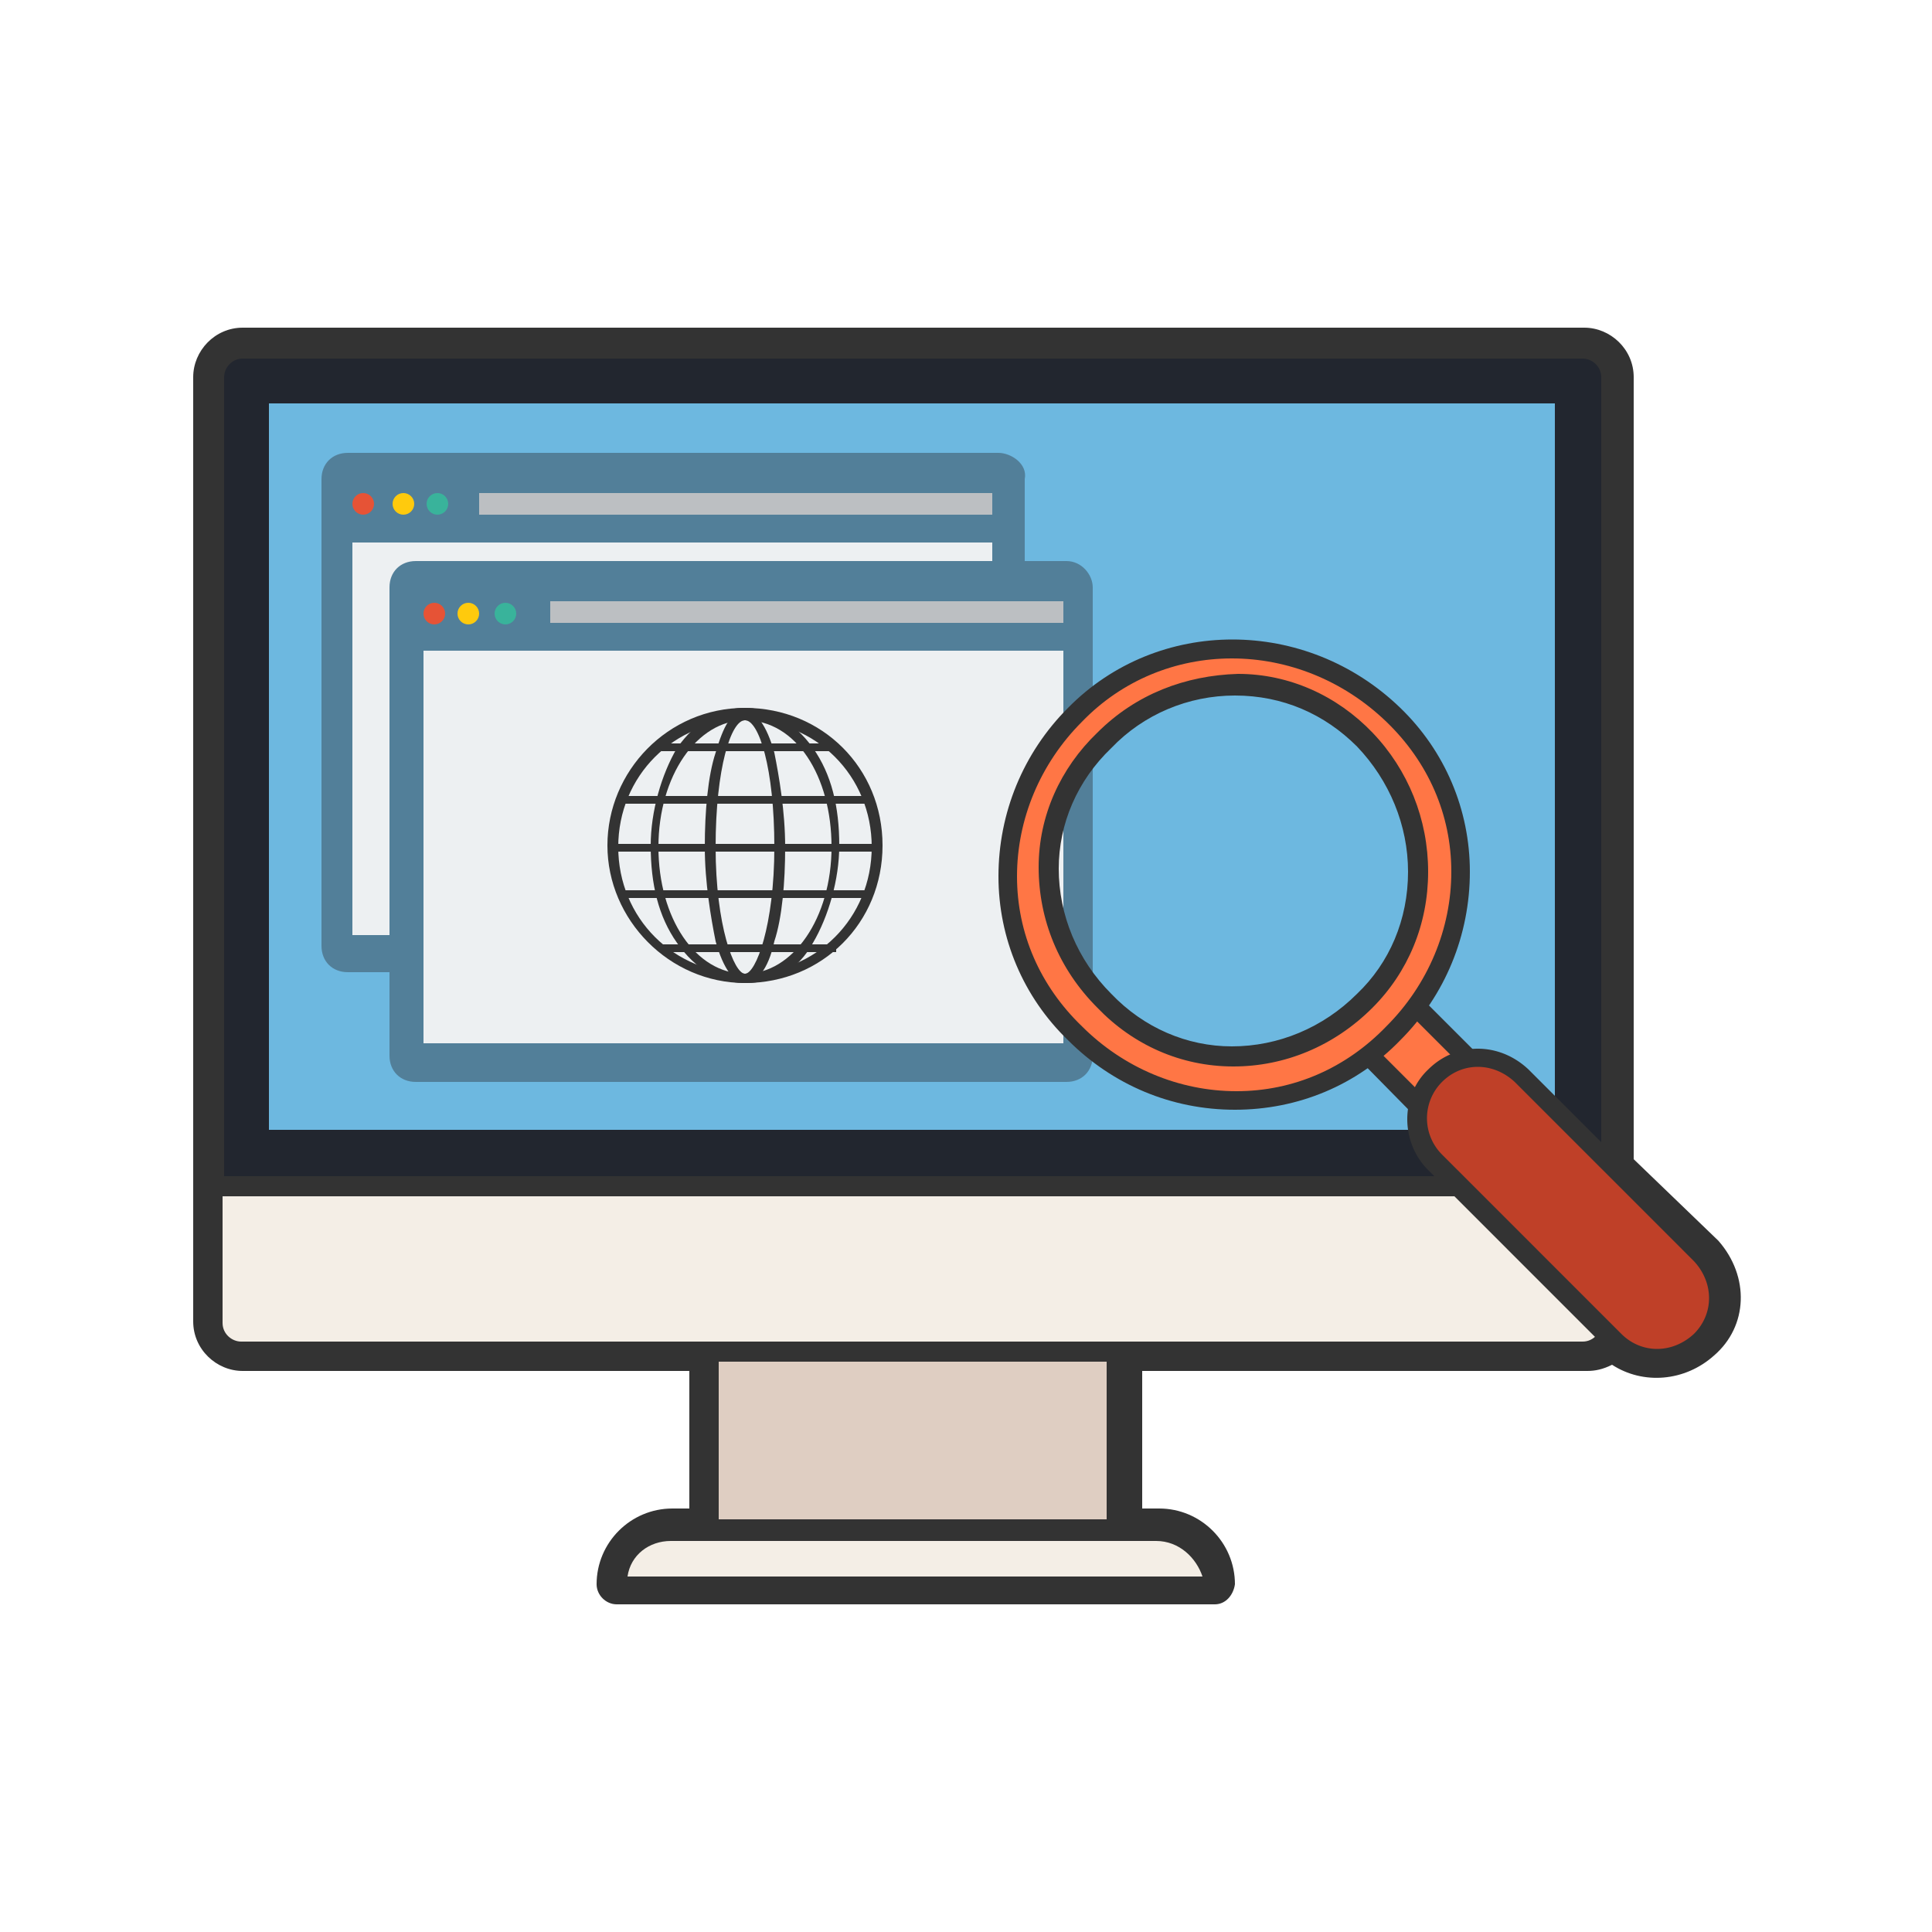
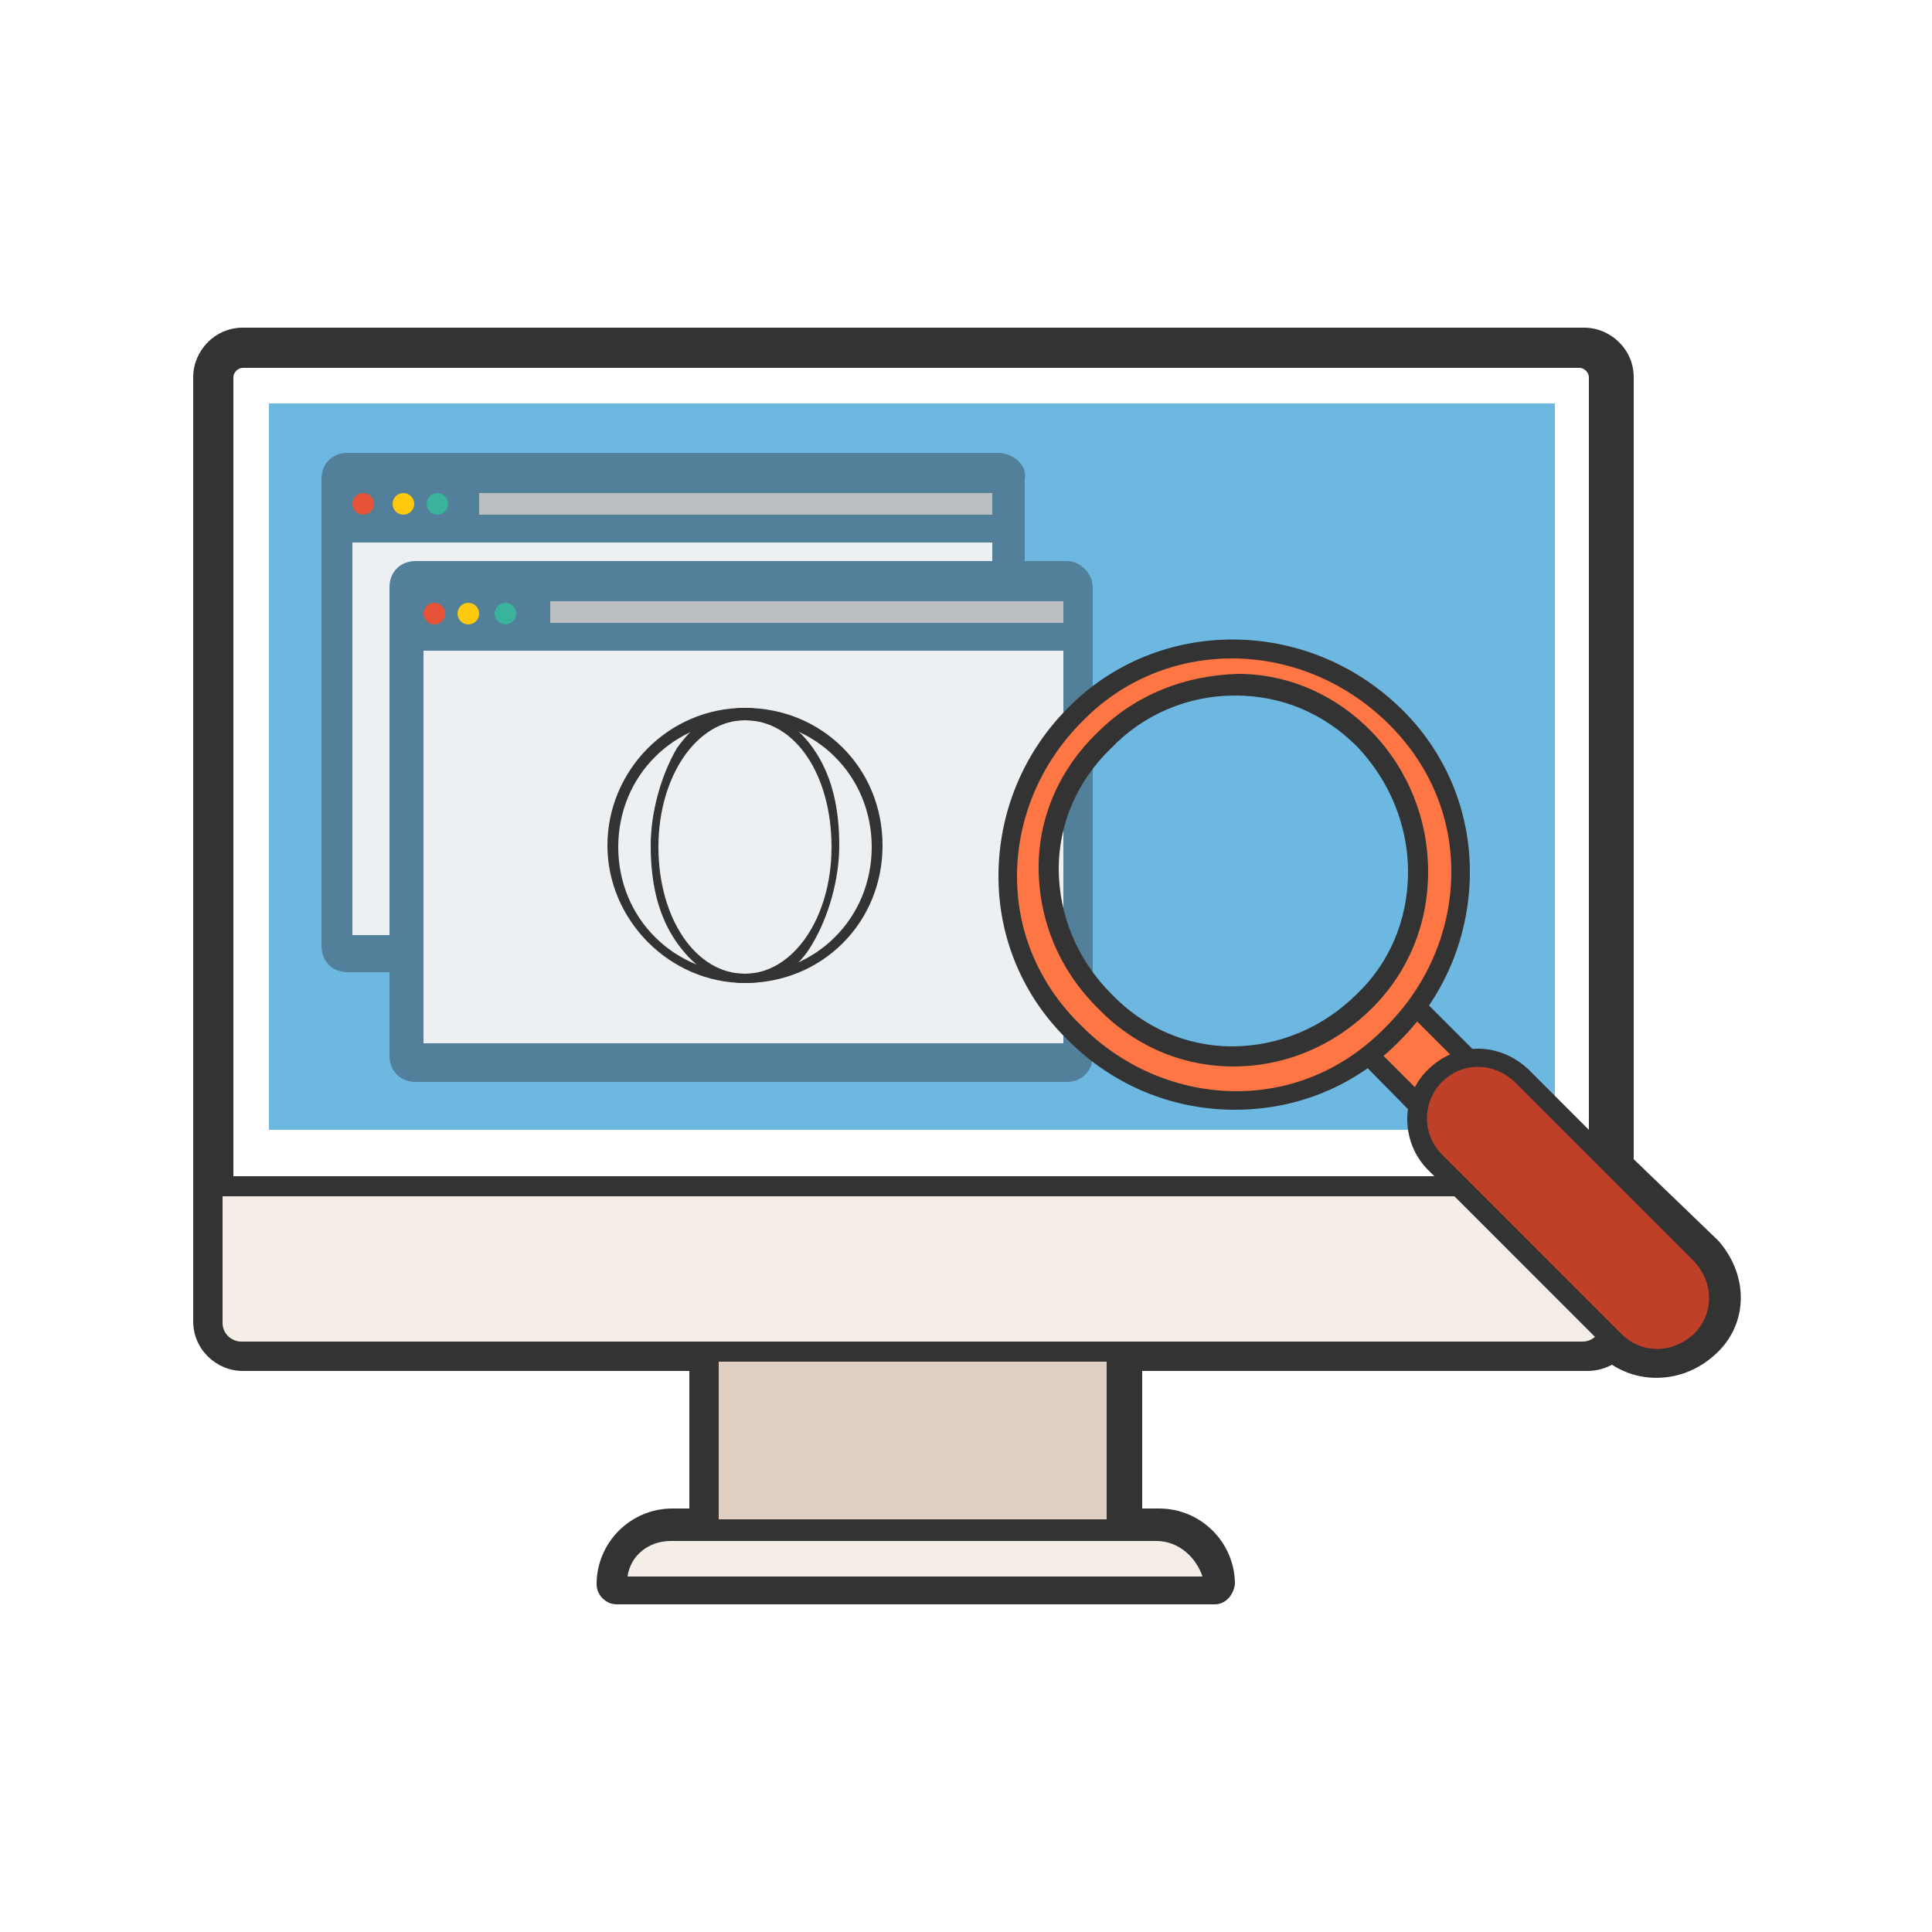
<svg xmlns="http://www.w3.org/2000/svg" viewBox="0 0 125 125">
  <style>.avst0{fill:#333}.avst1{fill:#dfcec2}.avst2{fill:#22262f}.avst3{fill:#6db8e0}.avst4{fill:#f4eee6}.avst5{fill:#527f99}.avst6{fill:#edf0f2}.avst7{fill:#e65336}.avst8{fill:#ffca0d}.avst9{fill:#39b39b}.avst10{fill:#bcbfc2}.avst11{fill:#ff7645}.avst12{fill:#bf4028}</style>
  <path class="avst0" d="M78.6 103.8H39.9c-.7 0-1.3-.6-1.3-1.3 0-2.7 2.2-4.9 4.9-4.9h1.1v-8.9H15.7c-1.7 0-3.2-1.4-3.2-3.2V24.4c0-1.7 1.4-3.2 3.2-3.2h86.8c1.7 0 3.2 1.4 3.2 3.2V75l5.4 5.2.1.1c2 2.3 1.9 5.5-.3 7.4-1.9 1.7-4.6 1.9-6.6.6-.6.3-1.1.4-1.6.4H73.9v8.9H75c2.7 0 4.9 2.2 4.9 4.9-.1.7-.6 1.3-1.3 1.3zm-37.1-2.6h35.3c-.4-.6-1.1-1-1.9-1h-2.4c-.7 0-1.3-.6-1.3-1.3V87.5c0-.7.6-1.3 1.3-1.3h30c.2 0 .4 0 .6-.5.3-.5.9-.7 1.4-.5.5.1.8.5.9 1 1 .7 2.5.6 3.5-.3 1.1-1 1.2-2.6.1-3.8l-5.8-5.6c-.2-.2-.4-.6-.4-.9V24.4c0-.3-.3-.6-.6-.6H15.7c-.3 0-.6.3-.6.6v61.2c0 .3.3.6.6.6h30.2c.7 0 1.3.6 1.3 1.3v11.4c0 .7-.6 1.3-1.3 1.3h-2.4c-.8 0-1.5.4-2 1z" />
  <path class="avst1" d="M45.8 87.5h26.4v11.4H45.8z" />
  <path class="avst0" d="M72.2 99.5H45.8c-.4 0-.6-.3-.6-.6V87.5c0-.4.3-.6.6-.6h26.4c.4 0 .6.3.6.6v11.4c.1.3-.2.6-.6.6zm-25.7-1.2h25.1V88.1H46.5v10.2z" />
-   <path class="avst2" d="M104.3 24.4c0-1-.9-1.9-1.9-1.9H15.7c-1 0-1.9.9-1.9 1.9v52.5h90.5V24.4z" />
  <path class="avst0" d="M104.3 77.5H13.8c-.4 0-.6-.3-.6-.6V24.4c0-1.4 1.1-2.5 2.5-2.5h86.8c1.4 0 2.5 1.1 2.5 2.5v52.5c-.1.4-.3.6-.7.6zm-89.9-1.2h89.2V24.4c0-.7-.6-1.2-1.2-1.2H15.7c-.7 0-1.2.6-1.2 1.2v51.9h-.1z" />
  <path class="avst3" d="M17.4 26.1h83.2v47H17.4z" />
  <path class="avst4" d="M13.8 76.7v8.9c0 1 .9 1.9 1.9 1.9h86.8c1 0 1.9-.9 1.9-1.9v-8.9H13.8z" />
  <path class="avst0" d="M102.4 88.1H15.7c-1.4 0-2.5-1.1-2.5-2.5v-8.9c0-.4.3-.6.6-.6h90.5c.4 0 .6.3.6.6v8.9c0 1.4-1.1 2.5-2.5 2.5zm-88-10.7v8.2c0 .7.6 1.2 1.2 1.2h86.8c.7 0 1.2-.6 1.2-1.2v-8.2H14.4z" />
  <path class="avst4" d="M74.8 99.1H43.4c-2 0-3.6 1.5-3.6 3.6h38.7c-.1-1.9-1.6-3.6-3.7-3.6z" />
  <path class="avst0" d="M78.6 103.3H39.9c-.4 0-.6-.3-.6-.6 0-2.4 1.8-4.2 4.2-4.2h31.4c2.2 0 4.2 1.8 4.4 4.2 0 .2 0 .4-.2.5-.2 0-.4.1-.5.1zm-38-1.3h37.2c-.4-1.2-1.5-2.3-3-2.3H43.4c-1.4 0-2.6.9-2.8 2.3z" />
  <path class="avst5" d="M64.6 29.3H22.5c-1 0-1.7.7-1.7 1.7v30.2c0 1 .7 1.7 1.7 1.7h42.1c1 0 1.7-.7 1.7-1.7V31c.2-1-.9-1.7-1.7-1.7z" />
  <path class="avst6" d="M22.8 35.1h41.4v25.4H22.8z" />
  <circle class="avst7" cx="23.5" cy="32.6" r=".7" />
  <circle class="avst8" cx="26.1" cy="32.6" r=".7" />
  <circle class="avst9" cx="28.3" cy="32.6" r=".7" />
  <path class="avst10" d="M31 31.9h33.2v1.4H31z" />
  <path class="avst5" d="M69 36.3H26.9c-1 0-1.7.7-1.7 1.7v30.3c0 1 .7 1.7 1.7 1.7H69c1 0 1.7-.7 1.7-1.7V38c0-.8-.7-1.7-1.7-1.7z" />
  <path class="avst6" d="M27.4 42.1h41.4v25.4H27.4z" />
  <circle class="avst7" cx="28.1" cy="39.7" r=".7" />
  <circle class="avst8" cx="30.3" cy="39.7" r=".7" />
  <circle class="avst9" cx="32.7" cy="39.7" r=".7" />
  <path class="avst10" d="M35.6 38.9h33.2v1.4H35.6z" />
  <g>
    <path class="avst0" d="M48.2 63.6c-4.9 0-8.9-4.1-8.9-8.9s3.9-8.9 8.9-8.9 8.9 3.9 8.9 8.9-3.9 8.9-8.9 8.9zm0-17c-4.6 0-8.2 3.6-8.2 8.2s3.6 8.2 8.2 8.2 8.2-3.6 8.2-8.2-3.6-8.2-8.2-8.2z" />
    <path class="avst0" d="M48.2 63.6c-1.7 0-3.2-.9-4.4-2.6-1.2-1.7-1.7-3.8-1.7-6.3 0-2.2.7-4.6 1.7-6.3 1.2-1.7 2.7-2.6 4.4-2.6 1.5 0 3.2.9 4.4 2.6 1.2 1.7 1.7 3.8 1.7 6.3 0 2.2-.7 4.6-1.7 6.3-1 1.8-2.5 2.6-4.4 2.6zm0-17c-3.1 0-5.6 3.6-5.6 8.2S45 63 48.2 63c3.1 0 5.6-3.6 5.6-8.2s-2.3-8.2-5.6-8.2z" />
-     <path class="avst0" d="M48.2 63.6c-.7 0-1.4-.9-1.9-2.7-.3-1.5-.7-3.8-.7-6.1s.2-4.6.7-6.1c.5-1.7 1-2.7 1.9-2.7.7 0 1.4.9 1.9 2.7.3 1.5.7 3.8.7 6.1s-.2 4.6-.7 6.1c-.4 1.9-1.2 2.7-1.9 2.7zm0-17c-.9 0-1.9 3.1-1.9 8.2s1.2 8.2 1.9 8.2 1.9-3.1 1.9-8.2-1-8.2-1.9-8.2z" />
-     <path class="avst0" d="M42.8 61.1h11.3v.5H42.8zm-2.4-3.5h15.9v.5H40.4zm-.7-3h17v.5h-17zm.7-3.1h15.9v.5H40.4zm2.4-3.4h11.3v.5H42.8z" />
  </g>
  <g>
    <path transform="rotate(-45.001 92.166 68.737)" class="avst11" d="M90 64.9h4.4v7.7H90z" />
    <path class="avst0" d="M93.3 74L87 67.6l4-4 6.3 6.3-4 4.1zm-4.5-6.4l4.5 4.5 2.2-2.2-4.5-4.5-2.2 2.2z" />
    <path class="avst11" d="M69.5 46.2c-5.8 5.8-5.8 15 0 20.6 5.8 5.8 15 5.8 20.6 0 5.8-5.8 5.8-15 0-20.6-5.7-5.6-15-5.8-20.6 0zm18.8 18.6c-4.8 4.8-12.3 4.8-16.9 0-4.8-4.8-4.8-12.3 0-16.9 4.8-4.8 12.3-4.8 16.9 0s4.6 12.5 0 16.9z" />
    <path class="avst0" d="M79.9 71.8c-4.1 0-7.9-1.6-10.8-4.5-2.9-2.8-4.5-6.6-4.5-10.6 0-4.1 1.6-8 4.5-10.9 5.8-5.9 15.4-5.9 21.5 0 2.9 2.8 4.5 6.6 4.5 10.6 0 4.1-1.6 8-4.5 10.9-2.8 2.9-6.6 4.5-10.7 4.5zm-.2-29.2c-3.6 0-7.1 1.4-9.7 4.1-2.7 2.7-4.2 6.3-4.2 10s1.5 7.1 4.2 9.7c2.7 2.7 6.3 4.2 10 4.2s7.1-1.5 9.7-4.2c2.7-2.7 4.2-6.3 4.2-10s-1.5-7.1-4.2-9.7c-2.8-2.7-6.4-4.1-10-4.1zm.1 26.4c-3.4 0-6.5-1.4-8.8-3.8-2.5-2.5-3.8-5.7-3.8-9.1 0-3.3 1.4-6.4 3.8-8.7 2.5-2.5 5.7-3.7 9.1-3.8 3.3 0 6.4 1.4 8.7 3.8 2.3 2.4 3.6 5.6 3.6 9s-1.3 6.5-3.6 8.8c-2.5 2.5-5.7 3.8-9 3.8zm.1-24c-3 0-5.9 1.2-8 3.4-2.2 2.1-3.4 4.9-3.4 7.8 0 3 1.2 5.9 3.4 8.1 2.1 2.2 4.9 3.4 7.8 3.4 3 0 5.9-1.2 8.1-3.4 2.1-2 3.3-4.8 3.3-7.9 0-3-1.2-5.9-3.3-8.1-2.1-2.1-4.8-3.3-7.9-3.3z" />
    <path class="avst12" d="M92.9 69.6c-1.5 1.5-1.5 4.1 0 5.6l11.6 11.6c1.5 1.5 3.9 1.5 5.6 0 1.5-1.5 1.5-3.9 0-5.6L98.5 69.6c-1.7-1.6-4.1-1.6-5.6 0z" />
    <path class="avst0" d="M107.2 88.6c-1.2 0-2.3-.4-3.2-1.3L92.4 75.7c-1.8-1.8-1.8-4.8 0-6.5 1.8-1.8 4.6-1.8 6.5 0l11.6 11.6c1.8 2 1.8 4.8 0 6.5-.9.8-2.1 1.3-3.3 1.3zM93.3 70a3.32 3.32 0 0 0 0 4.7l11.6 11.6c1.3 1.3 3.3 1.3 4.7 0 1.3-1.3 1.3-3.3 0-4.7L98 70c-1.4-1.3-3.4-1.3-4.7 0z" />
  </g>
</svg>